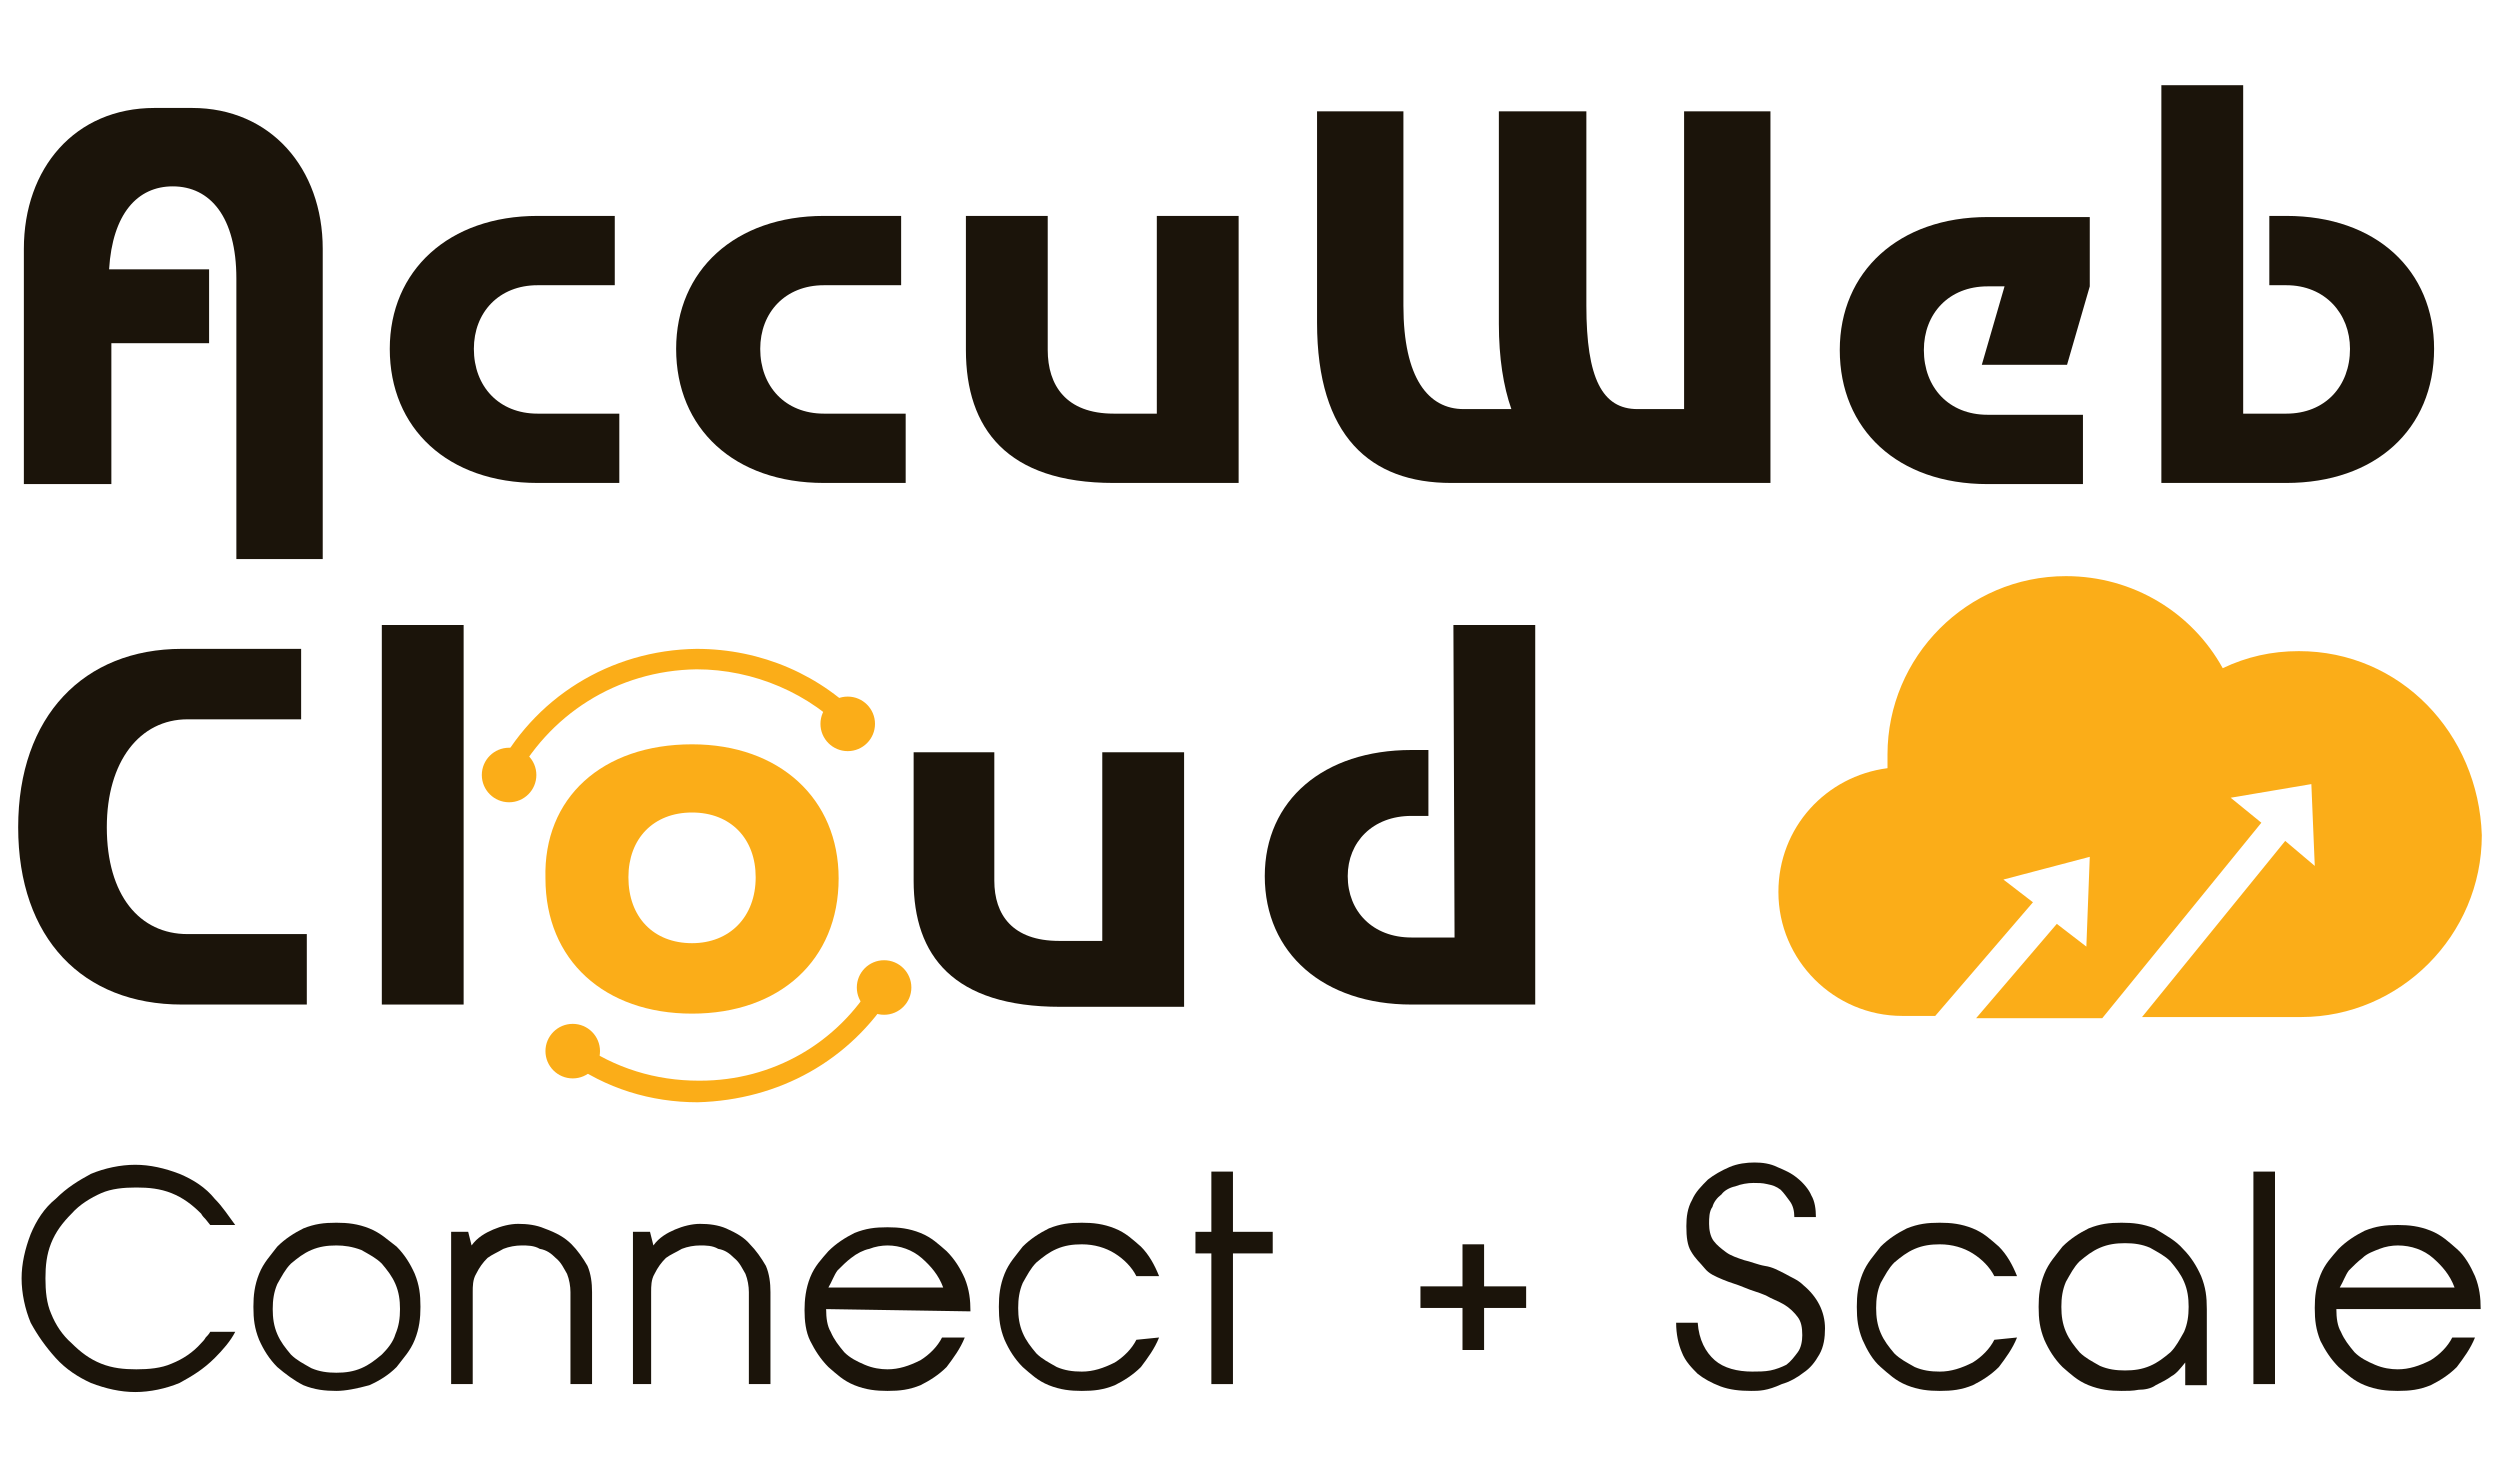
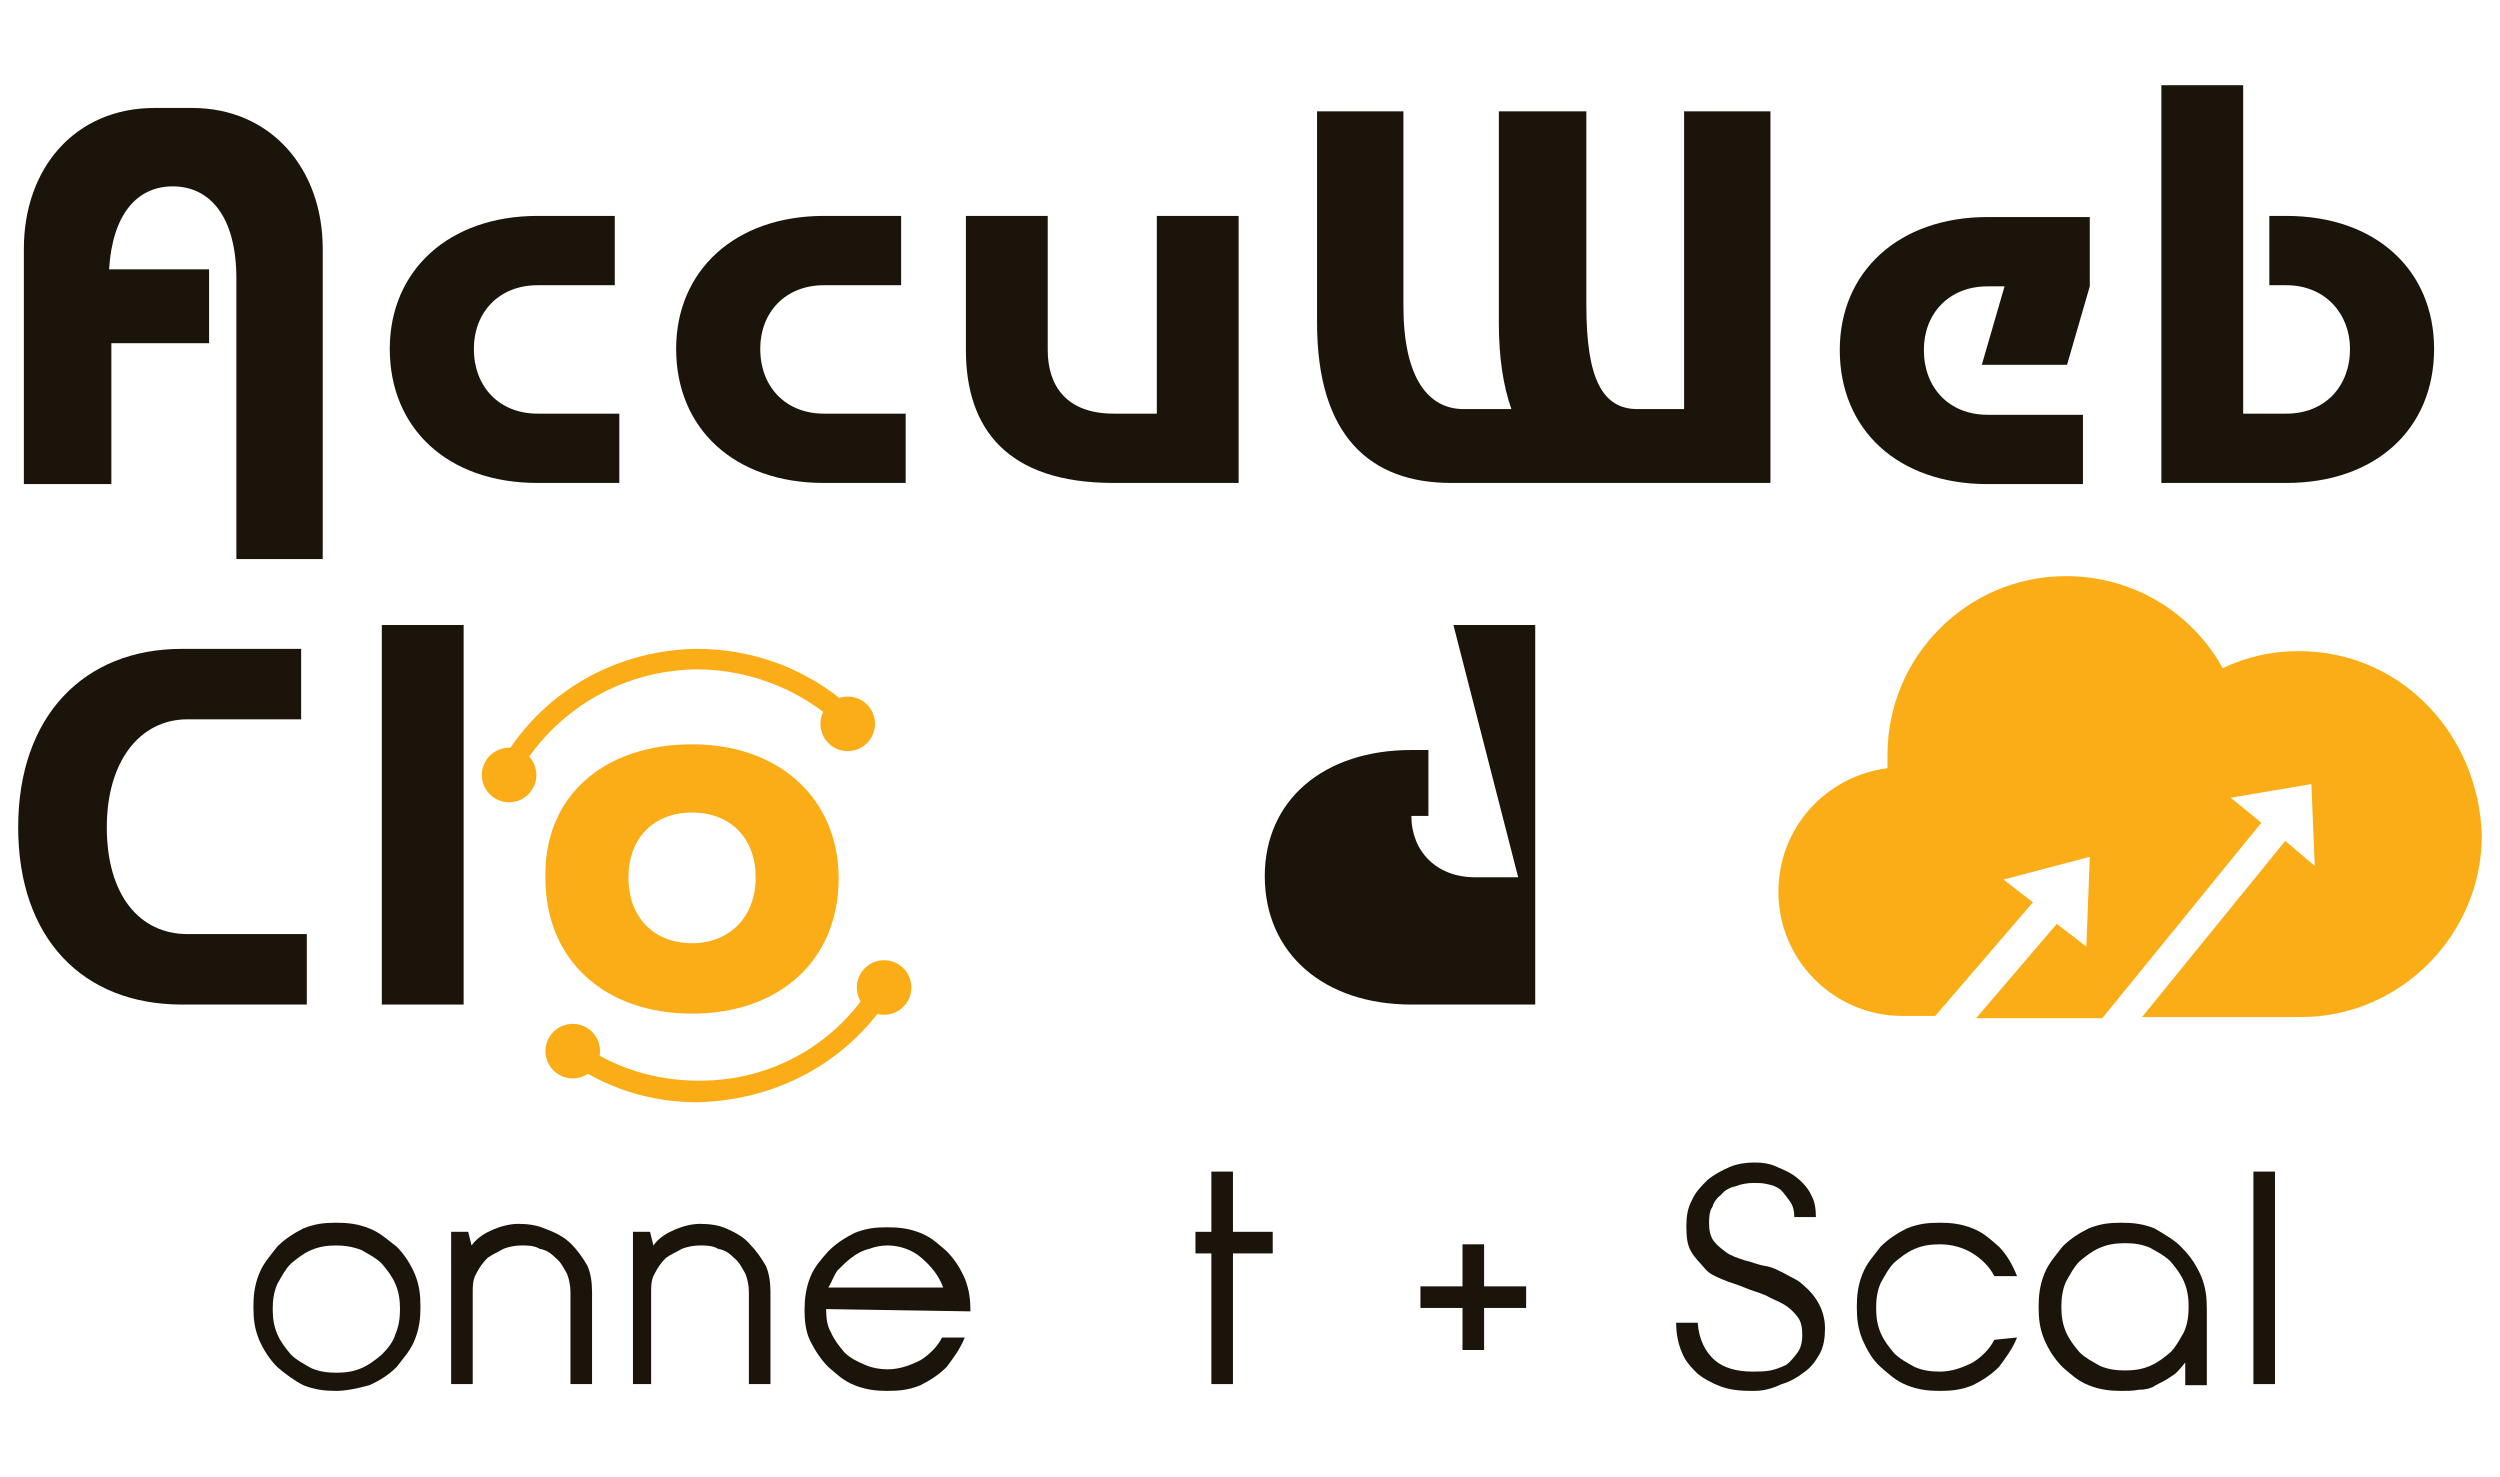
<svg xmlns="http://www.w3.org/2000/svg" version="1.1" id="Layer_1" x="0px" y="0px" viewBox="0 0 220 130" style="enable-background:new 0 0 220 130;" xml:space="preserve">
  <style type="text/css">
	.st0{fill:#1B140A;}
	.st1{fill:#FBAD18;}
</style>
  <g>
    <g>
      <g>
-         <path class="st0" d="M20.7,117.2c-0.4,0.8-1.1,1.6-1.8,2.3c-1,1-2,1.6-3.1,2.2c-1.2,0.5-2.6,0.8-3.9,0.8s-2.6-0.3-3.9-0.8     c-1.1-0.5-2.2-1.2-3.1-2.2s-1.6-2-2.2-3.1c-0.5-1.2-0.8-2.6-0.8-3.9s0.3-2.6,0.8-3.9c0.5-1.2,1.2-2.3,2.2-3.1c1-1,2-1.6,3.1-2.2     c1.2-0.5,2.6-0.8,3.9-0.8s2.6,0.3,3.9,0.8c1.2,0.5,2.3,1.2,3.1,2.2c0.7,0.7,1.2,1.5,1.8,2.3h-2.2c-0.1-0.1-0.3-0.4-0.4-0.5     c-0.1-0.1-0.3-0.3-0.4-0.5c-0.8-0.8-1.6-1.4-2.6-1.8c-1-0.4-2-0.5-3.1-0.5s-2.2,0.1-3.1,0.5s-1.9,1-2.6,1.8     c-0.8,0.8-1.4,1.6-1.8,2.6c-0.4,1-0.5,2-0.5,3.1s0.1,2.2,0.5,3.1c0.4,1,1,1.9,1.8,2.6c0.8,0.8,1.6,1.4,2.6,1.8     c1,0.4,2,0.5,3.1,0.5s2.2-0.1,3.1-0.5c1-0.4,1.9-1,2.6-1.8c0.1-0.1,0.3-0.3,0.4-0.5c0.1-0.1,0.3-0.3,0.4-0.5h2.2     C20.7,116.9,20.7,117.2,20.7,117.2z" />
-       </g>
+         </g>
      <g>
        <path class="st0" d="M29.6,122.4c-1,0-1.9-0.1-2.9-0.5c-0.8-0.4-1.6-1-2.3-1.6c-0.7-0.7-1.2-1.5-1.6-2.4c-0.4-1-0.5-1.8-0.5-2.9     c0-1,0.1-1.9,0.5-2.9c0.4-1,1-1.6,1.6-2.4c0.7-0.7,1.5-1.2,2.3-1.6c1-0.4,1.8-0.5,2.9-0.5c1,0,1.9,0.1,2.9,0.5     c1,0.4,1.6,1,2.4,1.6c0.7,0.7,1.2,1.5,1.6,2.4c0.4,1,0.5,1.8,0.5,2.9c0,1-0.1,1.9-0.5,2.9c-0.4,1-1,1.6-1.6,2.4     c-0.7,0.7-1.5,1.2-2.4,1.6C31.4,122.2,30.4,122.4,29.6,122.4z M29.6,109.6c-0.8,0-1.5,0.1-2.2,0.4c-0.7,0.3-1.2,0.7-1.8,1.2     c-0.5,0.5-0.8,1.1-1.2,1.8c-0.3,0.7-0.4,1.4-0.4,2.2s0.1,1.5,0.4,2.2c0.3,0.7,0.7,1.2,1.2,1.8c0.5,0.5,1.1,0.8,1.8,1.2     c0.7,0.3,1.4,0.4,2.2,0.4c0.8,0,1.5-0.1,2.2-0.4c0.7-0.3,1.2-0.7,1.8-1.2c0.5-0.5,1-1.1,1.2-1.8c0.3-0.7,0.4-1.4,0.4-2.2     s-0.1-1.5-0.4-2.2c-0.3-0.7-0.7-1.2-1.2-1.8c-0.5-0.5-1.1-0.8-1.8-1.2C31,109.7,30.3,109.6,29.6,109.6z" />
      </g>
      <g>
        <path class="st0" d="M50.3,109.5c0.5,0.5,1,1.2,1.4,1.9c0.3,0.7,0.4,1.5,0.4,2.3v8.1h-1.9v-8.1c0-0.5-0.1-1.1-0.3-1.6     c-0.3-0.5-0.5-1-1-1.4c-0.4-0.4-0.8-0.7-1.4-0.8c-0.5-0.3-1.1-0.3-1.6-0.3c-0.5,0-1.1,0.1-1.6,0.3c-0.5,0.3-1,0.5-1.4,0.8     c-0.4,0.4-0.7,0.8-1,1.4c-0.3,0.5-0.3,1.1-0.3,1.6v8.1h-1.9v-13.4h1.5l0.3,1.2c0.5-0.7,1.2-1.1,1.9-1.4c0.7-0.3,1.5-0.5,2.2-0.5     c0.8,0,1.6,0.1,2.3,0.4C49,108.5,49.7,108.9,50.3,109.5z" />
      </g>
      <g>
        <path class="st0" d="M66,109.5c0.5,0.5,1,1.2,1.4,1.9c0.3,0.7,0.4,1.5,0.4,2.3v8.1h-1.9v-8.1c0-0.5-0.1-1.1-0.3-1.6     c-0.3-0.5-0.5-1-1-1.4c-0.4-0.4-0.8-0.7-1.4-0.8c-0.5-0.3-1.1-0.3-1.6-0.3s-1.1,0.1-1.6,0.3c-0.5,0.3-1,0.5-1.4,0.8     c-0.4,0.4-0.7,0.8-1,1.4c-0.3,0.5-0.3,1.1-0.3,1.6v8.1h-1.6v-13.4h1.5l0.3,1.2c0.5-0.7,1.2-1.1,1.9-1.4c0.7-0.3,1.5-0.5,2.2-0.5     c0.8,0,1.6,0.1,2.3,0.4C64.8,108.5,65.5,108.9,66,109.5z" />
      </g>
      <g>
        <path class="st0" d="M72.7,115.2c0,0.8,0.1,1.5,0.4,2c0.3,0.7,0.7,1.2,1.2,1.8c0.5,0.5,1.1,0.8,1.8,1.1c0.7,0.3,1.4,0.4,2,0.4     c1,0,1.9-0.3,2.9-0.8c0.8-0.5,1.5-1.2,1.9-2h2c-0.4,1-1,1.8-1.6,2.6c-0.7,0.7-1.5,1.2-2.3,1.6c-1,0.4-1.8,0.5-2.9,0.5     c-1,0-1.9-0.1-2.9-0.5s-1.6-1-2.3-1.6c-0.7-0.7-1.2-1.5-1.6-2.3c-0.4-0.8-0.5-1.8-0.5-2.7s0.1-1.9,0.5-2.9c0.4-1,1-1.6,1.6-2.3     c0.7-0.7,1.5-1.2,2.3-1.6c1-0.4,1.8-0.5,2.9-0.5c1,0,1.9,0.1,2.9,0.5c1,0.4,1.6,1,2.3,1.6c0.7,0.7,1.2,1.5,1.6,2.4     c0.4,1,0.5,1.9,0.5,2.9L72.7,115.2L72.7,115.2z M78.1,109.6c-0.5,0-1.1,0.1-1.6,0.3c-0.5,0.1-1.1,0.4-1.6,0.8     c-0.4,0.3-0.8,0.7-1.2,1.1c-0.3,0.4-0.5,1-0.8,1.5H83c-0.4-1.1-1.1-1.9-1.9-2.6C80.3,110,79.2,109.6,78.1,109.6z" />
      </g>
      <g>
-         <path class="st0" d="M102,117.7c-0.4,1-1,1.8-1.6,2.6c-0.7,0.7-1.5,1.2-2.3,1.6c-1,0.4-1.8,0.5-2.9,0.5c-1,0-1.9-0.1-2.9-0.5     c-1-0.4-1.6-1-2.3-1.6c-0.7-0.7-1.2-1.5-1.6-2.4c-0.4-1-0.5-1.8-0.5-2.9c0-1,0.1-1.9,0.5-2.9s1-1.6,1.6-2.4     c0.7-0.7,1.5-1.2,2.3-1.6c1-0.4,1.8-0.5,2.9-0.5c1,0,1.9,0.1,2.9,0.5s1.6,1,2.3,1.6c0.7,0.7,1.2,1.6,1.6,2.6h-2     c-0.4-0.8-1.1-1.5-1.9-2c-0.8-0.5-1.8-0.8-2.9-0.8c-0.8,0-1.5,0.1-2.2,0.4c-0.7,0.3-1.2,0.7-1.8,1.2c-0.5,0.5-0.8,1.1-1.2,1.8     c-0.3,0.7-0.4,1.4-0.4,2.2s0.1,1.5,0.4,2.2s0.7,1.2,1.2,1.8c0.5,0.5,1.1,0.8,1.8,1.2c0.7,0.3,1.4,0.4,2.2,0.4     c1,0,1.9-0.3,2.9-0.8c0.8-0.5,1.5-1.2,1.9-2L102,117.7L102,117.7z" />
-       </g>
+         </g>
      <g>
        <path class="st0" d="M105.2,110.3v-1.9h1.4v-5.3h1.9v5.3h3.5v1.9h-3.5v11.5h-1.9v-11.5H105.2z" />
      </g>
      <g>
        <path class="st0" d="M130.6,118.8h-1.9v-3.7h-3.7v-1.9h3.7v-3.7h1.9v3.7h3.7v1.9h-3.7V118.8z" />
      </g>
      <g>
        <path class="st0" d="M154.1,122.4c-1,0-1.9-0.1-2.7-0.4c-0.8-0.3-1.5-0.7-2-1.1c-0.5-0.5-1.1-1.1-1.4-1.9     c-0.3-0.7-0.5-1.6-0.5-2.6h1.9c0.1,1.5,0.7,2.6,1.5,3.3c0.8,0.7,2,1,3.3,1c0.5,0,1.1,0,1.6-0.1c0.5-0.1,1-0.3,1.4-0.5     c0.4-0.3,0.7-0.7,1-1.1c0.3-0.4,0.4-1,0.4-1.5c0-0.7-0.1-1.2-0.4-1.6c-0.3-0.4-0.7-0.8-1.2-1.1c-0.5-0.3-1.1-0.5-1.6-0.8     c-0.7-0.3-1.2-0.4-1.9-0.7c-0.7-0.3-1.2-0.4-1.9-0.7c-0.7-0.3-1.2-0.5-1.6-1s-0.8-0.8-1.2-1.5c-0.3-0.5-0.4-1.2-0.4-2.2     c0-0.8,0.1-1.6,0.5-2.3c0.3-0.7,0.8-1.2,1.4-1.8c0.5-0.4,1.2-0.8,1.9-1.1c0.7-0.3,1.5-0.4,2.2-0.4s1.4,0.1,2,0.4     c0.7,0.3,1.2,0.5,1.8,1c0.5,0.4,1,1,1.2,1.5c0.3,0.5,0.4,1.2,0.4,1.9h-1.9c0-0.5-0.1-1-0.4-1.4c-0.3-0.4-0.5-0.7-0.8-1     c-0.4-0.3-0.7-0.4-1.2-0.5c-0.4-0.1-0.8-0.1-1.2-0.1c-0.5,0-1.1,0.1-1.6,0.3c-0.5,0.1-1,0.4-1.2,0.7c-0.4,0.3-0.7,0.7-0.8,1.1     c-0.3,0.4-0.3,1-0.3,1.5c0,0.5,0.1,1.1,0.4,1.5c0.3,0.4,0.7,0.7,1.1,1c0.4,0.3,1,0.5,1.6,0.7c0.5,0.1,1.2,0.4,1.8,0.5     c0.7,0.1,1.2,0.4,1.8,0.7c0.5,0.3,1.1,0.5,1.6,1c1.2,1,1.9,2.3,1.9,3.8c0,0.8-0.1,1.6-0.5,2.3c-0.4,0.7-0.8,1.2-1.4,1.6     c-0.5,0.4-1.2,0.8-1.9,1C155.5,122.4,154.8,122.4,154.1,122.4z" />
      </g>
      <g>
        <path class="st0" d="M177.5,117.7c-0.4,1-1,1.8-1.6,2.6c-0.7,0.7-1.5,1.2-2.3,1.6c-1,0.4-1.8,0.5-2.9,0.5c-1,0-1.9-0.1-2.9-0.5     c-1-0.4-1.6-1-2.3-1.6s-1.2-1.5-1.6-2.4c-0.4-1-0.5-1.8-0.5-2.9c0-1,0.1-1.9,0.5-2.9c0.4-1,1-1.6,1.6-2.4     c0.7-0.7,1.5-1.2,2.3-1.6c1-0.4,1.8-0.5,2.9-0.5c1,0,1.9,0.1,2.9,0.5s1.6,1,2.3,1.6c0.7,0.7,1.2,1.6,1.6,2.6h-2     c-0.4-0.8-1.1-1.5-1.9-2c-0.8-0.5-1.8-0.8-2.9-0.8c-0.8,0-1.5,0.1-2.2,0.4c-0.7,0.3-1.2,0.7-1.8,1.2c-0.5,0.5-0.8,1.1-1.2,1.8     c-0.3,0.7-0.4,1.4-0.4,2.2s0.1,1.5,0.4,2.2s0.7,1.2,1.2,1.8c0.5,0.5,1.1,0.8,1.8,1.2c0.7,0.3,1.4,0.4,2.2,0.4     c1,0,1.9-0.3,2.9-0.8c0.8-0.5,1.5-1.2,1.9-2L177.5,117.7L177.5,117.7z" />
      </g>
      <g>
        <path class="st0" d="M192.1,109.9c0.7,0.7,1.2,1.5,1.6,2.4c0.4,1,0.5,1.8,0.5,2.9v6.7h-1.9v-2c-0.4,0.5-0.8,1-1.2,1.2     c-0.4,0.3-0.8,0.5-1.4,0.8c-0.4,0.3-1,0.4-1.5,0.4c-0.5,0.1-1,0.1-1.5,0.1c-1,0-1.9-0.1-2.9-0.5c-1-0.4-1.6-1-2.3-1.6     c-0.7-0.7-1.2-1.5-1.6-2.4c-0.4-1-0.5-1.8-0.5-2.9c0-1,0.1-1.9,0.5-2.9c0.4-1,1-1.6,1.6-2.4c0.7-0.7,1.5-1.2,2.3-1.6     c1-0.4,1.8-0.5,2.9-0.5c1,0,1.9,0.1,2.9,0.5C190.6,108.7,191.5,109.2,192.1,109.9z M187,120.6c0.8,0,1.5-0.1,2.2-0.4     c0.7-0.3,1.2-0.7,1.8-1.2c0.5-0.5,0.8-1.1,1.2-1.8c0.3-0.7,0.4-1.4,0.4-2.2s-0.1-1.5-0.4-2.2c-0.3-0.7-0.7-1.2-1.2-1.8     c-0.5-0.5-1.1-0.8-1.8-1.2c-0.7-0.3-1.4-0.4-2.2-0.4s-1.5,0.1-2.2,0.4c-0.7,0.3-1.2,0.7-1.8,1.2c-0.5,0.5-0.8,1.1-1.2,1.8     c-0.3,0.7-0.4,1.4-0.4,2.2s0.1,1.5,0.4,2.2c0.3,0.7,0.7,1.2,1.2,1.8c0.5,0.5,1.1,0.8,1.8,1.2C185.5,120.5,186.2,120.6,187,120.6z     " />
      </g>
      <g>
        <path class="st0" d="M198.3,103.1h1.9v18.7h-1.9V103.1z" />
      </g>
      <g>
-         <path class="st0" d="M205.6,115.2c0,0.8,0.1,1.5,0.4,2c0.3,0.7,0.7,1.2,1.2,1.8c0.5,0.5,1.1,0.8,1.8,1.1c0.7,0.3,1.4,0.4,2,0.4     c1,0,1.9-0.3,2.9-0.8c0.8-0.5,1.5-1.2,1.9-2h2c-0.4,1-1,1.8-1.6,2.6c-0.7,0.7-1.5,1.2-2.3,1.6c-1,0.4-1.8,0.5-2.9,0.5     c-1,0-1.9-0.1-2.9-0.5c-1-0.4-1.6-1-2.3-1.6c-0.7-0.7-1.2-1.5-1.6-2.3c-0.4-1-0.5-1.8-0.5-2.9c0-1,0.1-1.9,0.5-2.9     c0.4-1,1-1.6,1.6-2.3c0.7-0.7,1.5-1.2,2.3-1.6c1-0.4,1.8-0.5,2.9-0.5c1,0,1.9,0.1,2.9,0.5c1,0.4,1.6,1,2.3,1.6s1.2,1.5,1.6,2.4     c0.4,1,0.5,1.9,0.5,2.9L205.6,115.2L205.6,115.2z M211,109.6c-0.5,0-1.1,0.1-1.6,0.3s-1.1,0.4-1.5,0.8c-0.4,0.3-0.8,0.7-1.2,1.1     c-0.3,0.4-0.5,1-0.8,1.5H216c-0.4-1.1-1.1-1.9-1.9-2.6C213.3,110,212.2,109.6,211,109.6z" />
-       </g>
+         </g>
    </g>
    <g>
      <g>
        <path class="st0" d="M20.8,49.2V24.5c0-5.4-2.3-8.1-5.6-8.1c-3.1,0-5.3,2.4-5.6,7.3h8.8v6.5H9.8v12.4H2.1V21.9     c0-7.1,4.5-12.4,11.5-12.4h3.3c6.9,0,11.5,5.3,11.5,12.4v27.3H20.8z" />
      </g>
      <g>
        <path class="st0" d="M47.3,42.5c-7.9,0-13-4.8-13-11.8c0-6.9,5.2-11.7,13-11.7h6.8v6.1h-6.8c-3.4,0-5.6,2.4-5.6,5.6     c0,3.3,2.2,5.7,5.6,5.7h7.2v6.1H47.3z" />
      </g>
      <g>
        <path class="st0" d="M72.5,42.5c-7.9,0-13-4.8-13-11.8c0-6.9,5.2-11.7,13-11.7h6.8v6.1h-6.8c-3.4,0-5.6,2.4-5.6,5.6     c0,3.3,2.2,5.7,5.6,5.7h7.2v6.1H72.5z" />
      </g>
      <g>
        <path class="st0" d="M92.2,19v11.8c0,3.1,1.6,5.6,5.8,5.6h3.8V19h7.2v23.5h-11c-9.4,0-13-4.8-13-11.7V19H92.2z" />
      </g>
      <g>
        <path class="st0" d="M139.6,9.8v17.1c0,6.4,1.4,9.1,4.5,9.1h4.1V9.8h7.6v32.7h-28.1c-7.1,0-11.8-4.1-11.8-14.1V9.8h7.6v17.1     c0,6.4,2.2,9.1,5.3,9.1h4.2c-0.7-2-1.1-4.5-1.1-7.5V9.8H139.6z" />
      </g>
      <g>
        <path class="st0" d="M176.4,25.2h-1.5c-3.4,0-5.6,2.4-5.6,5.6c0,3.3,2.2,5.7,5.6,5.7h8.4v6.1h-8.4c-7.9,0-13-4.8-13-11.8     c0-6.9,5.2-11.7,13-11.7h9v6.1l0,0l-2,6.9h-7.5L176.4,25.2z" />
      </g>
      <g>
        <path class="st0" d="M190.2,7.5h7.2v28.9h3.8c3.4,0,5.6-2.4,5.6-5.7c0-3.1-2.2-5.6-5.6-5.6h-1.5V19h1.5c7.9,0,13,4.8,13,11.7     c0,7.1-5.2,11.8-13,11.8h-11V7.5z" />
      </g>
    </g>
    <g>
      <g>
        <g>
          <path class="st0" d="M16,88.4c-8.7,0-14.4-5.8-14.4-15.6S7.4,57.1,16,57.1h10.5v6.2h-10c-4.2,0-7.1,3.7-7.1,9.5      c0,6,2.9,9.4,7.1,9.4h10.5v6.2H16z" />
        </g>
        <g>
          <path class="st0" d="M33.6,55h7.2v33.4h-7.2V55z" />
        </g>
        <g>
          <path class="st1" d="M60.9,65.5c7.7,0,12.9,4.8,12.9,11.8c0,7.2-5.2,11.9-12.9,11.9S48,84.5,48,77.3      C47.8,70.2,53,65.5,60.9,65.5z M60.9,83c3.3,0,5.6-2.3,5.6-5.8c0-3.4-2.2-5.7-5.6-5.7c-3.4,0-5.6,2.3-5.6,5.7      C55.3,80.7,57.5,83,60.9,83z" />
        </g>
        <g>
-           <path class="st0" d="M87.5,66.2v11.3c0,3,1.6,5.3,5.7,5.3H97V66.2h7.2v22.4H93.3c-9.4,0-12.9-4.5-12.9-11.1V66.2H87.5z" />
-         </g>
+           </g>
        <g>
-           <path class="st0" d="M127.9,55h7.2v33.4h-10.9c-7.7,0-12.9-4.5-12.9-11.3c0-6.7,5.2-11.1,12.9-11.1h1.5v5.8h-1.5      c-3.4,0-5.6,2.3-5.6,5.3c0,3.1,2.2,5.4,5.6,5.4h3.8L127.9,55L127.9,55z" />
+           <path class="st0" d="M127.9,55h7.2v33.4h-10.9c-7.7,0-12.9-4.5-12.9-11.3c0-6.7,5.2-11.1,12.9-11.1h1.5v5.8h-1.5      c0,3.1,2.2,5.4,5.6,5.4h3.8L127.9,55L127.9,55z" />
        </g>
      </g>
      <g>
        <g>
          <g>
            <path class="st1" d="M61.4,97c-4.1,0-8.1-1.2-11.5-3.7l1.1-1.5c3.1,2.2,6.7,3.3,10.5,3.3h0.1c6.4,0,12.1-3.3,15.3-8.7l1.6,1       C74.8,93.3,68.6,96.8,61.4,97C61.5,97,61.4,97,61.4,97z" />
          </g>
          <g>
            <path class="st1" d="M45.1,69l-1.6-0.8c3.4-6.8,10.2-11,17.8-11.1c5.7,0,11,2.3,14.8,6.4l-1.4,1.2c-3.4-3.7-8.4-5.8-13.4-5.8       C54.3,59,48.2,62.9,45.1,69z" />
          </g>
        </g>
        <g>
          <ellipse class="st1" cx="74.6" cy="63.7" rx="2.4" ry="2.4" />
        </g>
        <g>
          <ellipse class="st1" cx="44.8" cy="68.2" rx="2.4" ry="2.4" />
        </g>
        <g>
          <ellipse class="st1" cx="77.8" cy="86.9" rx="2.4" ry="2.4" />
        </g>
        <g>
          <ellipse class="st1" cx="50.4" cy="92.5" rx="2.4" ry="2.4" />
        </g>
      </g>
      <g>
        <path class="st1" d="M202.3,57.3c-2.4,0-4.6,0.5-6.7,1.5c-2.7-4.9-7.9-8.1-13.8-8.1c-8.7,0-15.7,7.1-15.7,15.7c0,0.4,0,0.8,0,1.2     c-5.4,0.7-9.6,5.2-9.6,10.9c0,6,4.9,10.9,10.9,10.9c0.7,0,1.6,0,2.9,0l8.6-10l-2.6-2l7.6-2l-0.3,7.9l-2.6-2l-7.1,8.3     c2.7,0,6.8,0,11.1,0l14-17.2l-2.7-2.2l7.1-1.2l0.3,7.2l-2.6-2.2l-12.6,15.5c6.7,0,12.9,0,14,0c8.7,0,15.9-7.2,15.9-16     C218.1,64.5,211.2,57.3,202.3,57.3z" />
      </g>
    </g>
  </g>
</svg>